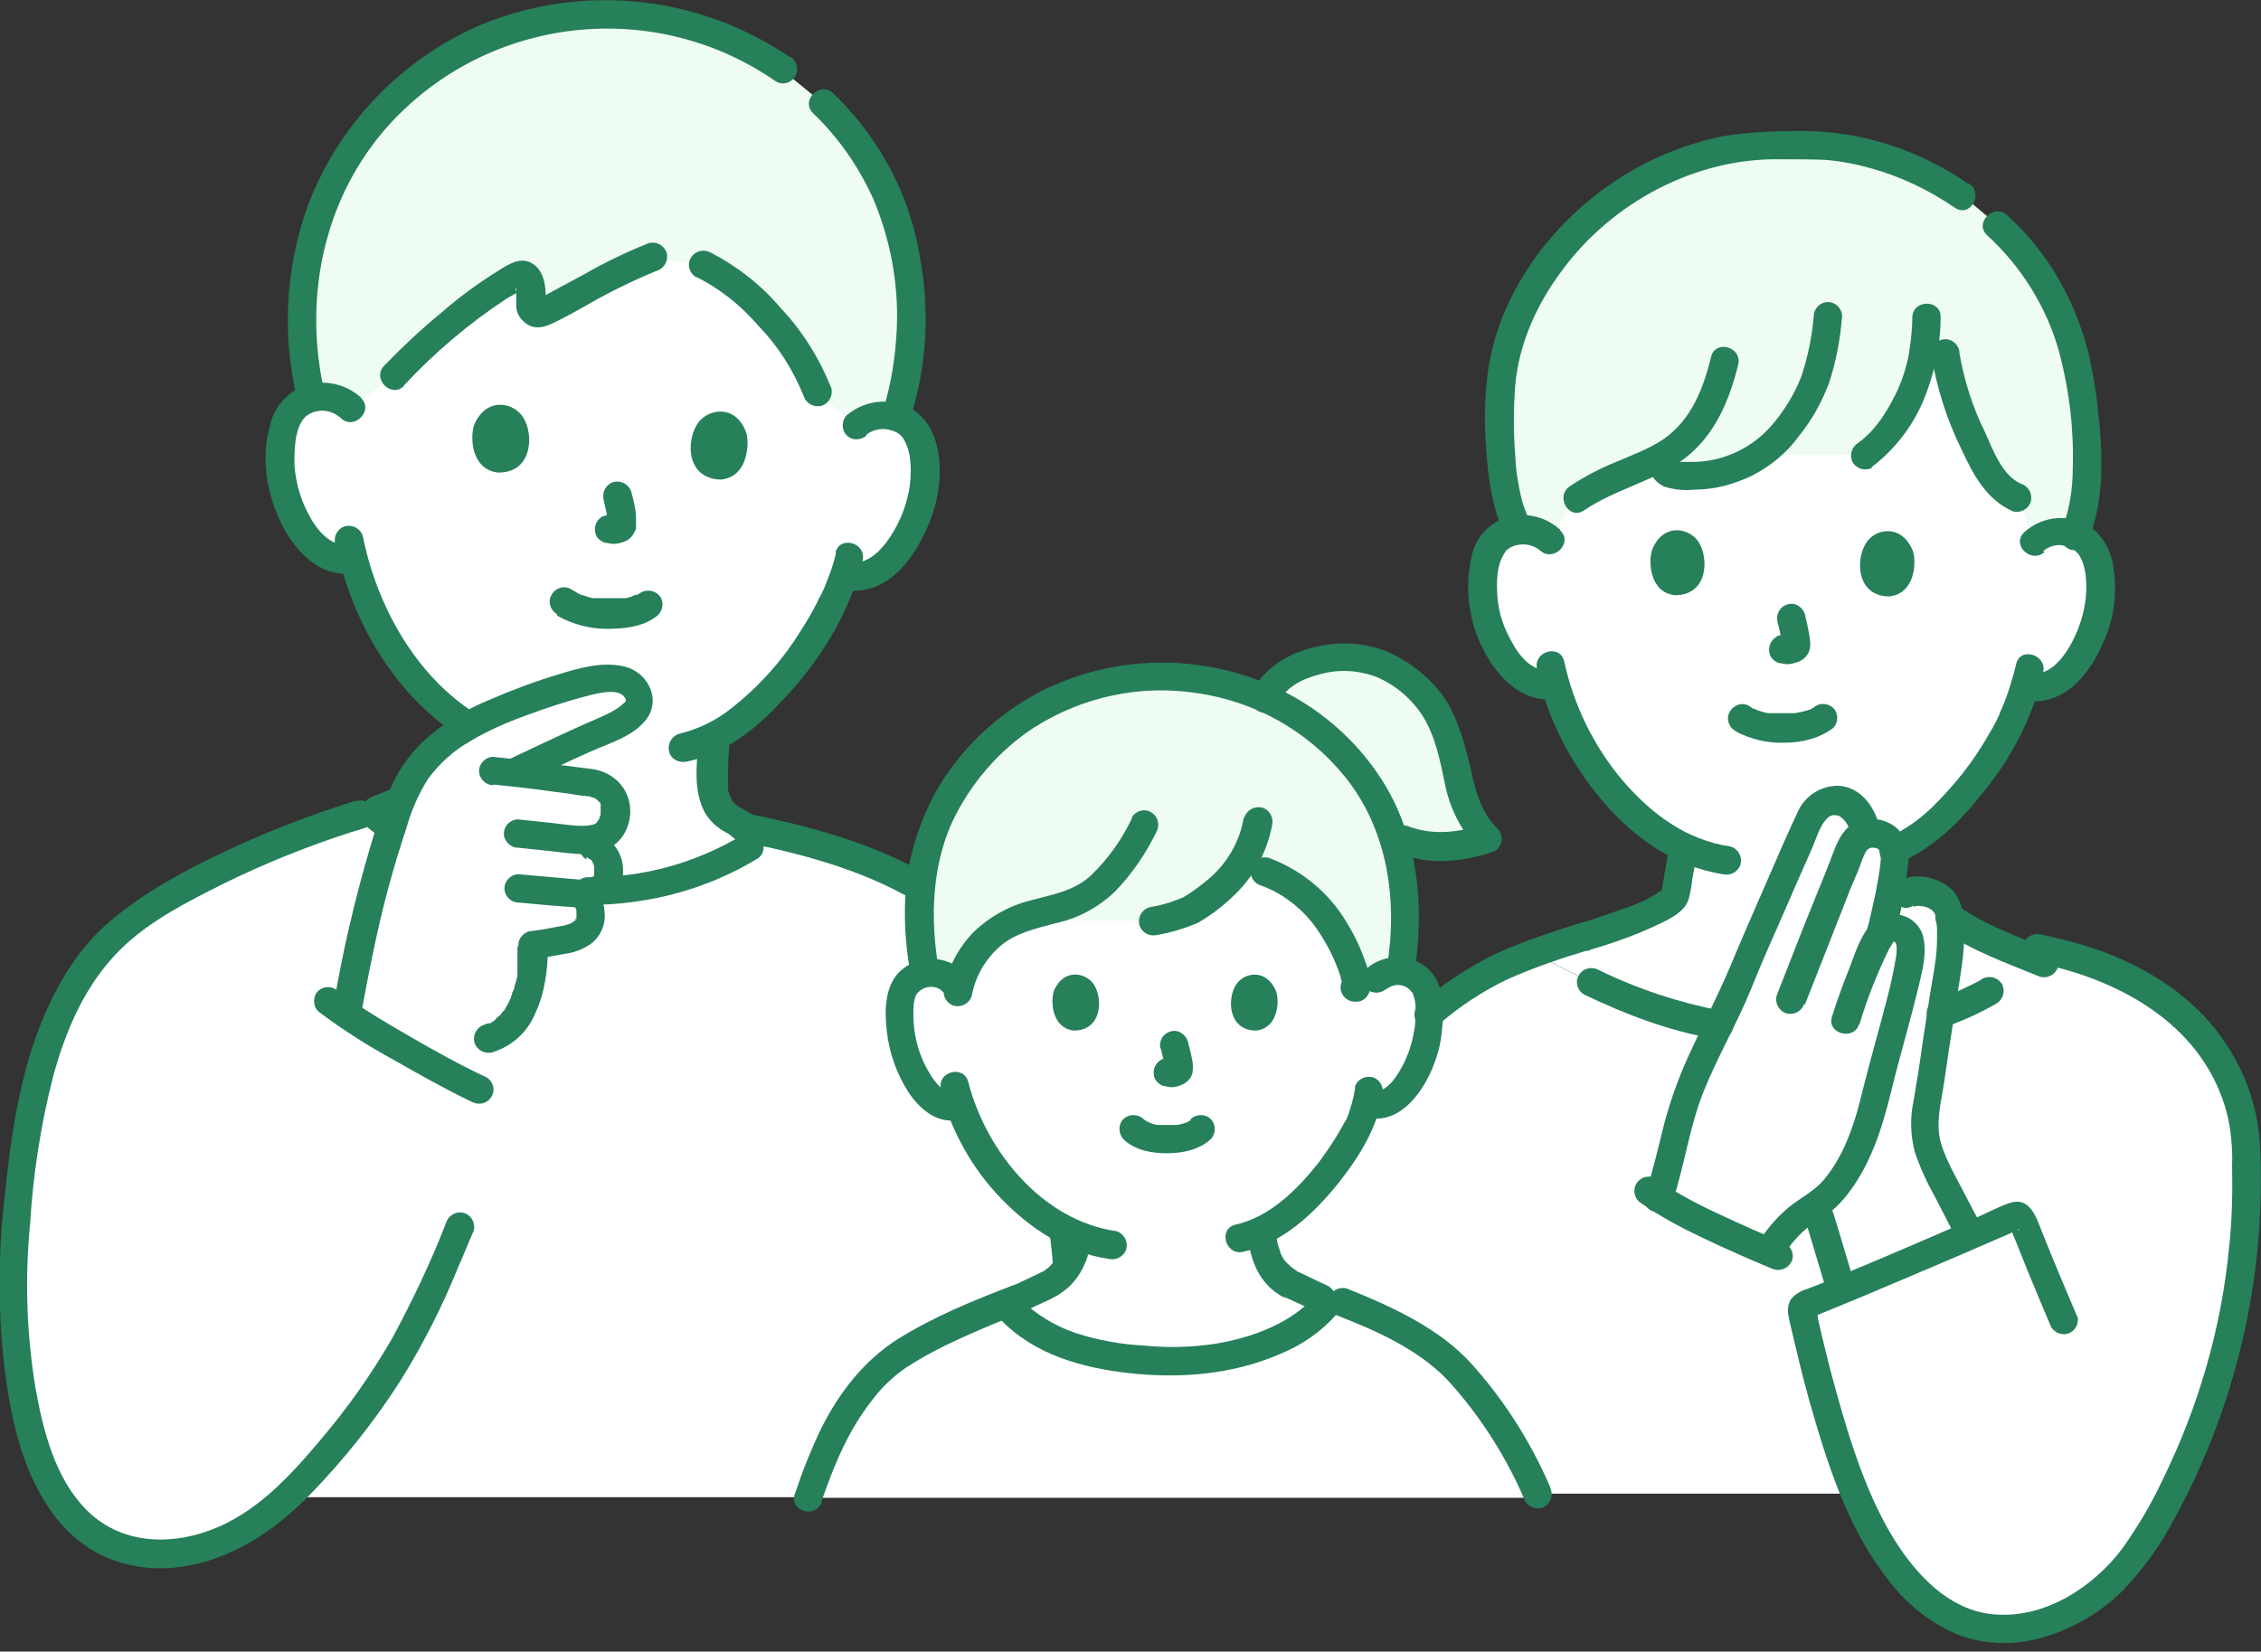
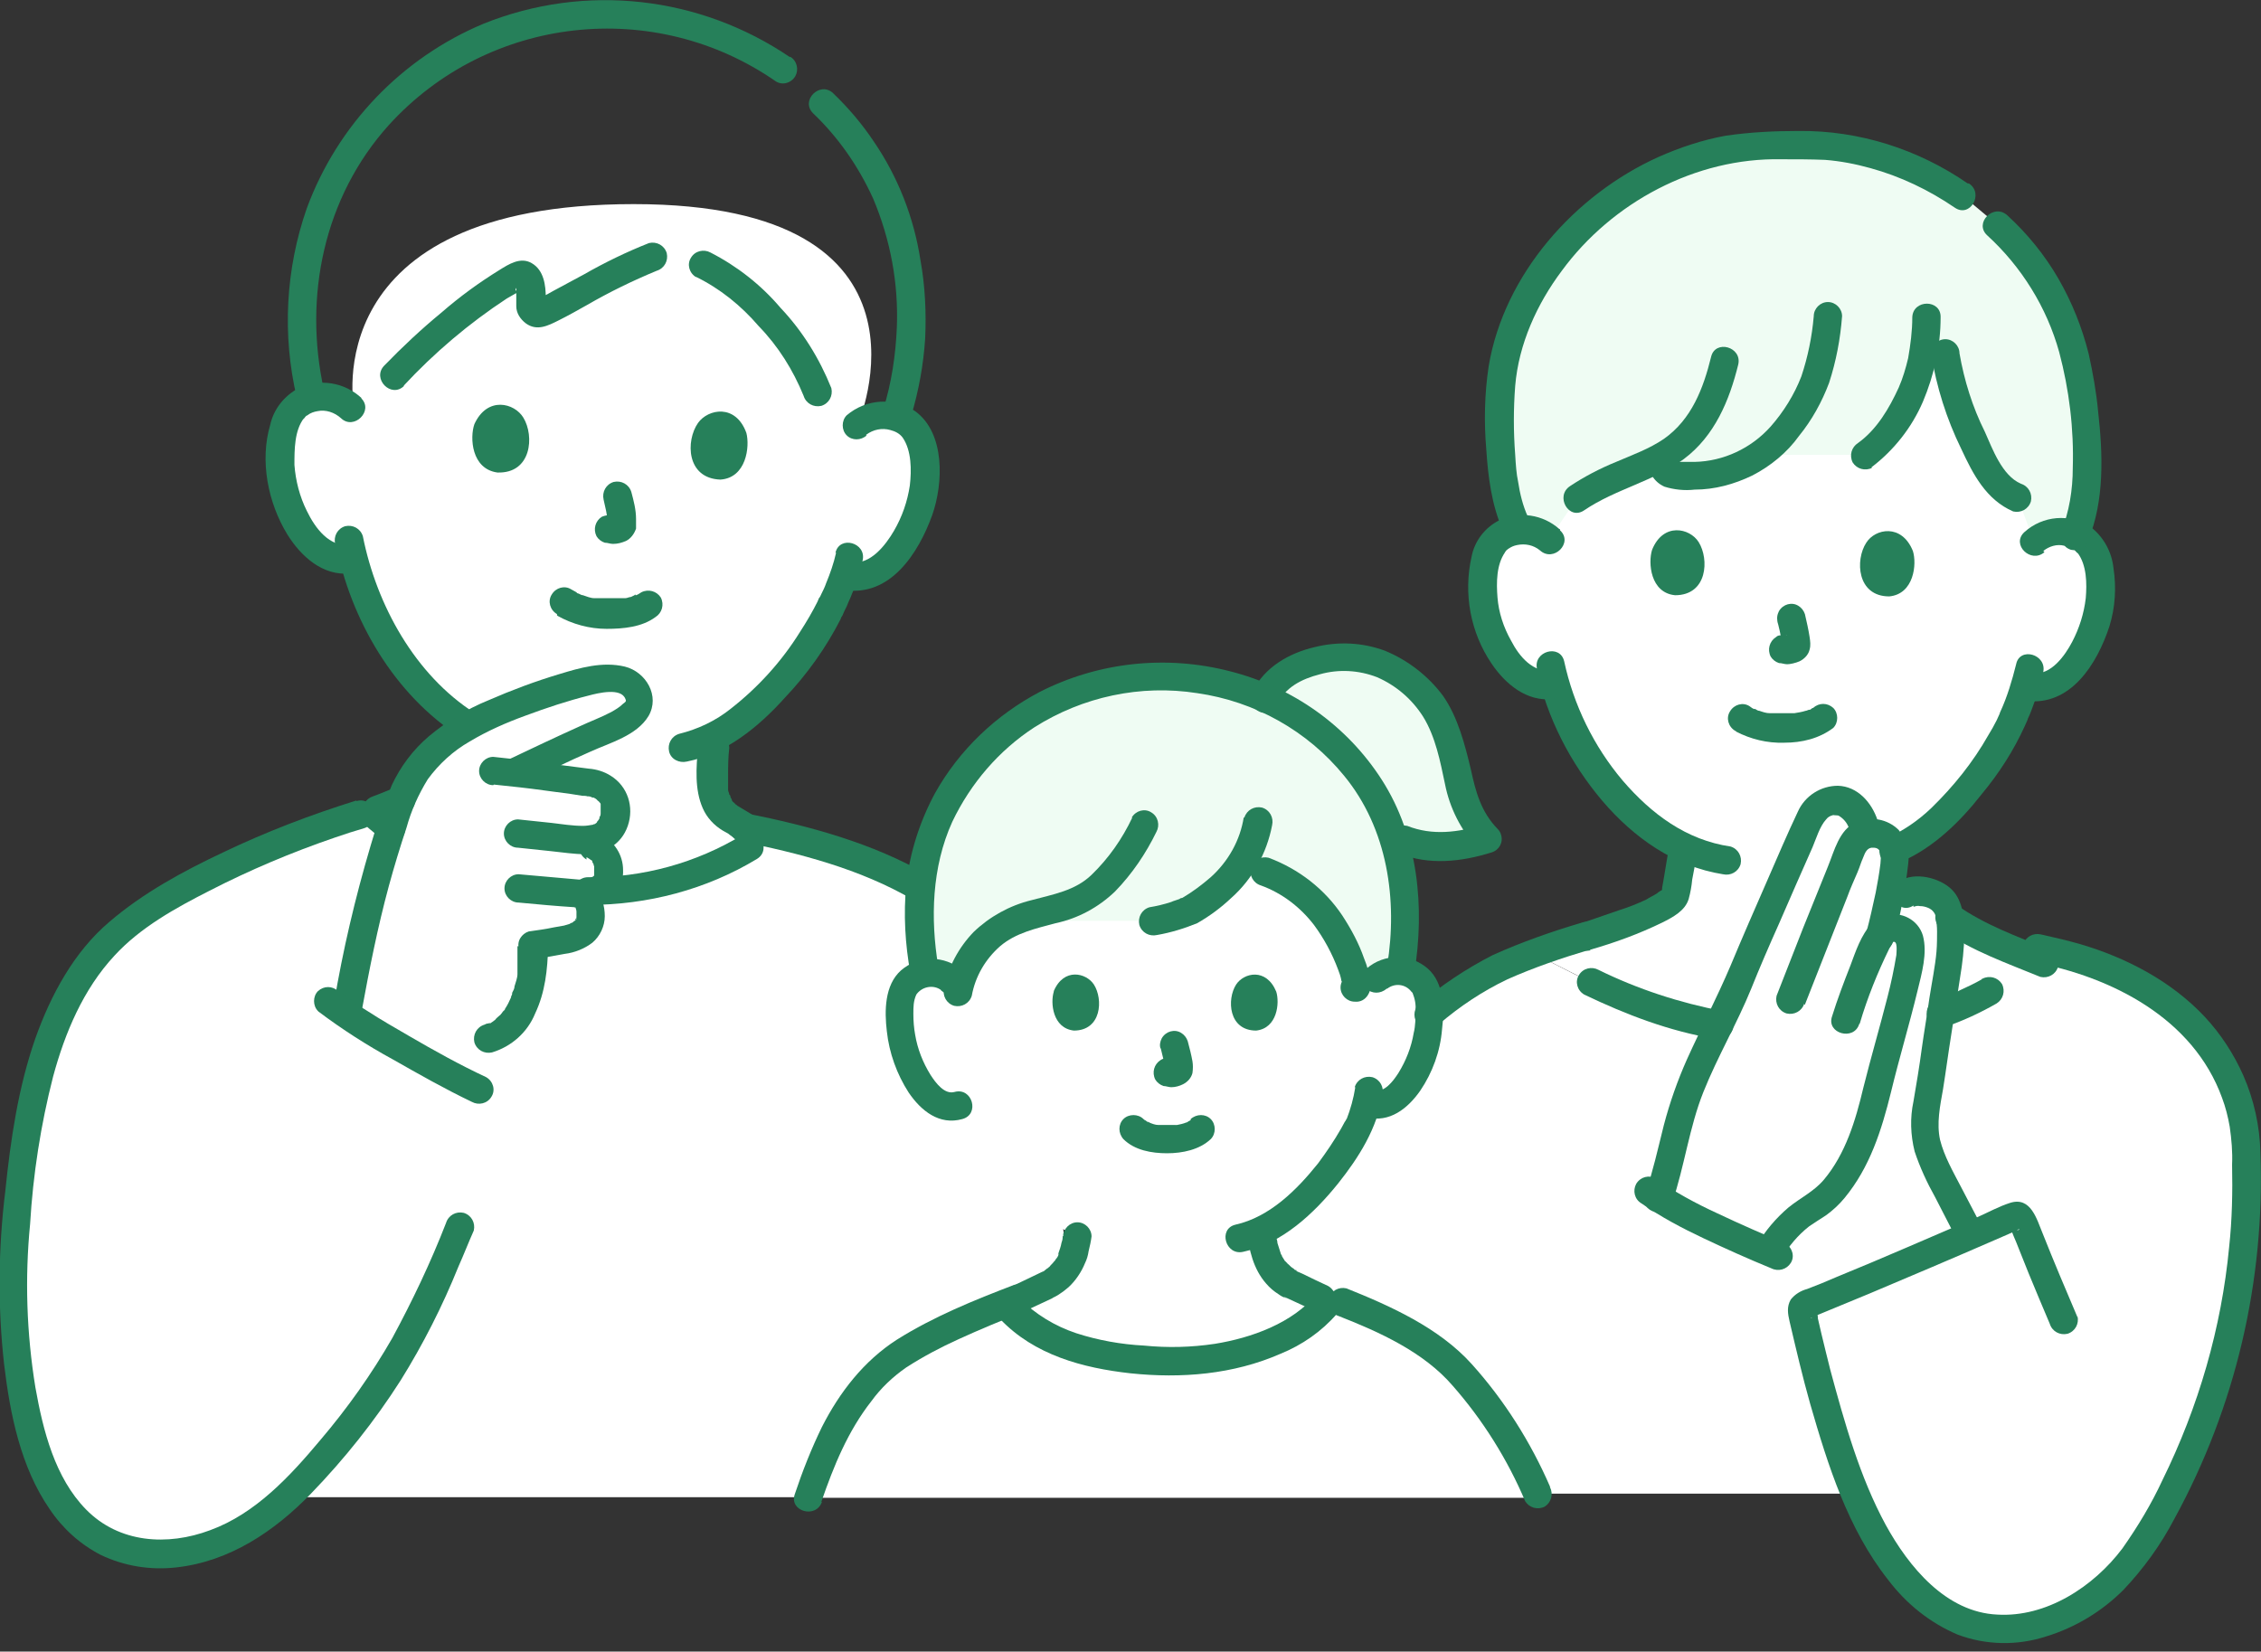
<svg xmlns="http://www.w3.org/2000/svg" width="245" height="179" viewBox="0 0 245 179" fill="none">
  <rect x="0" y="0" width="245" height="179" fill="#333333" stroke="none" />
  <g clip-path="url(#clip0_30_2283)">
    <path d="M215.845 107.219C216.804 106.58 219.745 104.598 221.983 103C233.3 105.493 241.611 112.079 243.21 122.5C244.297 137.525 240.844 152.55 233.236 165.592C231.573 168.661 229.272 171.283 226.459 173.329C223.454 175.438 219.298 176.909 215.654 176.461C212.265 175.95 209.196 174.224 206.958 171.666C204.721 169.173 202.93 166.296 201.652 163.227C201.46 162.779 201.268 162.332 201.076 161.884H166.615C164.569 157.281 161.884 152.997 158.623 149.225C155.938 146.092 150.887 143.215 145.453 141.105L143.087 140.658C142.831 140.53 139.89 139.123 139.762 139.123C137.461 137.844 137.013 135.926 136.694 134.264C136.694 133.944 136.566 133.625 136.566 133.433C142.128 130.812 146.54 123.779 147.307 121.797C147.563 121.093 147.818 120.326 148.01 119.559C149.033 120.07 150.248 119.879 151.079 119.048C152.038 118.216 152.805 117.193 153.381 116.043C154.34 114.124 154.851 112.015 154.851 109.905C156.705 108.434 158.623 107.092 160.605 105.813C162.396 104.79 164.25 103.959 166.232 103.319C178.699 109.969 185.093 111.951 196.601 111.695C207.854 111.439 211.626 109.649 215.462 107.475L215.781 107.283L215.845 107.219Z" fill="white" />
    <path d="M92.77 46.033C93.601 45.266 94.752 44.947 95.903 45.01C97.373 45.01 98.716 45.842 99.419 47.12C100.57 49.23 100.378 53.13 99.483 55.496C98.844 57.158 97.821 59.715 95.519 61.506C94.496 62.337 93.154 62.657 91.875 62.465H91.555C91.172 63.552 90.724 64.638 90.213 65.725C89.19 68.155 83.883 76.722 77.426 79.983C77.234 81.39 77.106 82.796 77.17 84.203C77.17 85.929 77.49 87.655 79.216 88.742C79.216 88.742 80.75 89.701 82.86 90.788C69.817 100.059 50.701 97.309 40.471 87.975C43.092 86.952 46.609 85.609 46.673 85.609C48.591 84.906 49.294 83.308 49.678 81.581C49.933 80.495 50.125 79.344 50.253 78.193C48.015 76.594 45.969 74.676 44.307 72.439C41.622 68.922 39.64 64.894 38.489 60.611C37.082 60.866 35.676 60.483 34.589 59.524C32.351 57.606 31.52 54.984 31.009 53.258C30.241 50.828 30.369 46.992 31.648 44.883C32.415 43.668 33.822 42.901 35.292 43.028C36.443 43.028 37.53 43.476 38.361 44.243C38.361 44.243 34.014 22.122 68.666 22.122C103.319 22.122 92.962 45.969 92.962 45.969H92.77V46.033Z" fill="white" />
    <path d="M28.899 164.058C27.684 165.017 26.341 165.848 24.935 166.551C20.843 168.533 15.792 169.109 11.7 167.127C7.033 164.825 4.603 159.774 3.325 154.915C0.831 145.581 1.215 135.799 2.429 126.272C3.516 117.961 5.371 109.265 10.997 102.808C16.048 96.99 30.177 90.724 40.151 87.847C50.509 97.437 70.265 100.123 83.308 90.277C91.683 92.259 97.885 94.241 104.087 99.1C106.005 100.698 107.603 102.744 108.69 104.982C109.777 107.028 110.608 110.352 111.183 112.462C113.357 120.582 114.828 128.83 115.659 137.205C115.147 138.036 114.444 138.676 113.613 139.123C113.421 139.123 110.48 140.594 110.224 140.658C104.726 142.767 97.246 146.028 94.496 149.161C90.788 153.445 89.382 156.769 87.463 162.268H30.945C30.305 162.843 29.602 163.419 28.899 163.994V164.058Z" fill="white" />
    <path d="M161.756 58.82C162.523 57.861 163.674 57.286 164.889 57.35C165.976 57.35 167.063 57.67 167.83 58.437C167.83 58.437 163.738 31.776 192.509 31.776C221.28 31.776 220.321 58.629 220.321 58.629C221.152 57.861 222.175 57.478 223.262 57.542C224.669 57.542 225.947 58.245 226.65 59.46C227.801 61.506 227.737 65.214 226.97 67.452C226.395 69.05 225.5 71.544 223.326 73.334C222.367 74.165 221.088 74.485 219.809 74.357H219.49C219.17 75.38 218.723 76.467 218.275 77.553C217.316 80.111 211.881 89.318 205.232 92.131C205.296 92.578 205.36 92.962 205.36 93.409C205.296 94.496 205.104 95.519 204.912 96.606L206.703 96.99C207.406 96.67 208.173 96.606 208.94 96.798C210.283 96.99 211.242 98.141 211.306 99.483C213.927 101.337 217.955 102.936 221.216 104.278L215.59 107.475C211.754 109.585 207.917 111.439 196.729 111.695C185.157 111.951 178.827 109.969 166.36 103.383C172.05 101.337 177.804 99.867 180.553 98.077C180.873 97.949 181.193 97.693 181.384 97.437C181.512 97.246 181.576 96.99 181.576 96.734C181.832 95.136 182.152 93.537 182.407 91.939C179.466 90.596 176.845 88.359 174.351 85.354C171.666 82.093 169.684 78.257 168.469 74.165C167.127 74.421 165.72 74.165 164.697 73.206C162.523 71.416 161.628 68.922 161.053 67.324C160.286 65.022 160.222 61.314 161.437 59.332C161.5 59.204 161.628 59.076 161.692 58.884H161.756V58.82Z" fill="white" />
    <path d="M91.619 153.125C89.893 155.81 88.806 158.559 87.527 162.332H166.871C164.825 157.6 162.076 153.125 158.687 149.225C155.81 145.836 150.184 142.831 144.302 140.658C142.192 144.046 135.926 147.115 129.533 147.499C125.952 147.754 122.372 147.499 118.856 146.795C115.083 146.028 111.375 144.302 108.882 141.297C103.575 143.407 97.054 146.348 94.496 149.289C93.409 150.504 92.45 151.846 91.555 153.189H91.619V153.125Z" fill="white" />
    <path d="M149.225 106.069C149.992 105.429 151.015 105.11 151.974 105.237C152.933 105.365 153.828 105.941 154.34 106.772C154.659 107.347 154.787 107.987 154.851 108.626C155.043 111.183 154.595 113.677 153.445 115.979C152.933 117.129 152.102 118.152 151.143 118.984C150.312 119.751 149.097 119.943 148.074 119.495C147.818 120.454 147.499 121.349 147.371 121.733C146.604 123.715 142.192 130.812 136.63 133.369C136.63 133.625 136.694 133.88 136.757 134.2C137.077 135.926 137.525 137.844 139.826 139.059C139.954 139.059 142.959 140.53 143.151 140.594L144.046 140.977L143.854 141.233C141.361 144.366 135.543 146.987 129.597 147.371C126.016 147.627 122.436 147.371 118.92 146.667C115.403 145.964 111.951 144.43 109.521 141.808L108.946 141.233L110.288 140.658C110.544 140.53 113.485 139.123 113.677 139.123C115.915 137.844 116.426 135.926 116.682 134.264V133.944C113.677 132.602 111.055 130.684 108.946 128.19C106.772 125.761 105.046 122.884 104.023 119.751C103.064 120.07 102.041 119.879 101.273 119.175C100.314 118.344 99.547 117.321 98.972 116.17C97.821 113.869 97.373 111.375 97.565 108.818C97.565 108.178 97.757 107.539 98.077 106.964C98.588 106.133 99.419 105.557 100.442 105.429C101.465 105.301 102.424 105.557 103.191 106.26C103.191 106.26 98.972 87.719 124.929 87.719C150.887 87.719 149.225 106.133 149.225 106.133V106.069Z" fill="white" />
    <path d="M198.135 135.159L197.176 131.835C197.176 131.835 197.048 131.387 196.793 130.62C196.409 130.876 195.962 131.195 195.514 131.451C193.98 132.602 192.701 134.008 191.742 135.671C188.034 134.072 183.111 131.898 179.85 129.789C180.425 127.934 180.937 126.08 181.384 124.162C182.024 121.861 182.279 120.326 182.983 118.472C184.389 114.636 187.011 110.033 188.353 106.772C189.888 103.064 195.066 91.108 196.281 88.486C196.857 87.144 198.263 86.377 199.67 86.632C200.757 86.824 201.716 88.295 201.971 89.19L202.355 90.404C202.867 90.277 203.442 90.341 203.89 90.532C205.168 91.044 205.36 92.131 205.36 93.346C205.168 95.2 204.849 96.99 204.401 98.844L206.639 96.926C207.342 96.606 208.109 96.542 208.876 96.734C209.963 96.926 210.858 97.757 211.178 98.844C211.434 100.698 211.434 102.552 211.178 104.342C210.283 109.841 209.644 114.572 208.813 119.879C208.237 122.82 209.004 124.993 209.963 126.912L213.352 133.433L213.544 133.817C209.004 135.735 203.698 138.036 199.542 139.763V139.635L198.199 135.095L198.135 135.159Z" fill="white" />
    <path d="M38.041 110.288C37.85 110.16 37.658 110.033 37.466 109.905L37.658 109.138C38.617 103.192 40.023 97.373 41.75 91.683C42.773 88.422 43.86 84.459 46.033 82.349C47.568 80.686 49.358 79.28 51.404 78.257C55.56 76.211 59.971 74.676 64.447 73.653C65.662 73.398 66.94 73.526 68.155 74.037C68.922 74.485 69.37 75.38 69.242 76.275C69.114 77.298 67.324 78.449 65.853 79.024C62.337 80.431 59.268 82.029 55.943 83.563L55.688 83.691C58.501 84.011 61.953 84.522 64.063 84.778C65.022 84.906 67.068 85.737 66.812 88.039C66.684 89.701 65.725 91.044 63.04 90.916C63.743 91.236 64.255 91.491 64.255 91.491C65.534 92.003 66.173 93.409 65.853 94.752C65.598 96.223 63.935 96.67 62.912 96.606H62.784L63.424 97.246C63.871 97.885 64.063 98.588 64.063 99.355C64.063 100.506 63.168 101.401 61.761 101.721C60.611 101.977 59.46 102.169 57.67 102.424C57.67 104.854 57.478 106.644 56.775 108.37C55.816 110.736 54.601 112.142 52.683 112.654C52.683 112.654 51.468 115.02 50.381 117.321C46.928 115.595 41.622 112.526 38.169 110.288H38.041Z" fill="white" />
    <path d="M161.181 90.852C159.263 88.87 158.623 87.144 158.048 84.331C157.6 82.221 157.025 80.175 156.194 78.193C155.618 76.786 154.723 75.572 153.636 74.549C150.568 71.799 147.882 70.776 144.046 71.352C141.041 71.799 138.292 73.014 137.077 75.635C136.438 75.38 135.798 75.06 135.095 74.868C132.154 73.845 129.021 73.334 125.952 73.334C120.39 73.334 114.956 74.932 110.416 78.129C105.557 81.581 100.059 87.783 99.611 97.821C99.611 100.378 99.803 102.936 100.25 105.429H100.442C101.465 105.301 102.424 105.557 103.191 106.26L103.959 106.964C104.726 103.895 106.836 101.273 109.713 99.931C109.777 99.931 109.905 99.867 109.969 99.803H124.993C126.336 99.547 127.679 99.164 128.957 98.652C131.067 97.501 132.921 95.839 134.328 93.857C138.036 94.305 141.361 96.223 143.599 99.228C145.197 101.273 146.348 103.639 146.987 106.133H149.289C149.992 105.557 150.887 105.237 151.846 105.301C152.294 102.872 152.422 100.378 152.294 97.885C152.166 95.391 151.718 92.898 150.951 90.532L152.102 90.98C154.915 92.131 157.856 91.939 161.245 90.852H161.181Z" fill="#EFFCF3" />
    <path d="M212.457 21.227C210.667 19.948 208.749 18.925 206.703 18.094C202.739 16.367 198.391 15.6 194.107 15.792C179.658 14.961 165.784 25.766 162.971 39.448C162.204 43.156 162.523 48.846 162.971 51.852C163.227 53.642 163.738 56.071 164.569 57.35H164.953C166.04 57.35 167.127 57.67 167.894 58.437L170.899 53.961C172.817 52.683 175.119 51.66 178.124 50.445C178.891 50.189 179.594 49.806 180.297 49.422V49.806C180.17 50.381 180.425 50.956 180.873 51.276C181.512 51.532 182.216 51.596 182.919 51.532C185.412 51.66 187.842 51.02 190.016 49.806C190.271 49.614 190.591 49.486 190.783 49.294H202.099C203.762 48.015 205.168 46.417 206.191 44.563C207.278 42.645 208.045 40.535 208.429 38.297H210.859C211.306 42.005 212.777 45.458 214.375 48.846C215.334 50.892 216.485 53.066 218.595 53.834L220.321 58.501C221.152 57.733 222.175 57.35 223.262 57.414C223.837 57.414 224.349 57.542 224.86 57.733C226.97 52.491 225.883 43.86 224.988 39.512C224.541 37.274 223.837 35.164 222.814 33.118C221.28 29.794 219.106 26.789 216.357 24.295L212.457 21.035V21.227Z" fill="#EFFCF3" />
-     <path d="M34.269 24.295C36.507 17.326 41.046 11.316 47.056 7.225C52.81 3.261 59.715 1.279 66.748 1.662C73.206 1.79 79.535 3.836 84.778 7.608L88.934 10.997C94.049 15.92 98.588 23.528 98.716 34.525C98.716 38.169 98.204 41.75 97.054 45.266C96.67 45.138 96.286 45.074 95.839 45.074C94.688 45.074 93.601 45.33 92.706 46.097L88.486 42.517C87.208 38.937 84.139 34.973 80.942 32.032C79.535 30.689 77.873 29.538 76.019 28.707L70.584 27.876C66.876 29.282 61.633 32.351 58.629 33.886C58.117 34.141 57.542 33.886 57.286 33.374C57.286 33.182 57.158 32.991 57.286 32.735C57.286 32.096 57.286 31.456 57.286 30.817C57.094 29.986 56.519 29.666 56.007 29.922C51.851 31.904 45.905 37.21 42.517 40.791L38.041 44.307C37.21 43.54 36.123 43.092 34.972 43.092C33.822 43.092 34.077 43.092 33.63 43.284C32.735 39.768 32.415 36.059 32.671 32.415C32.863 29.666 33.374 26.981 34.205 24.359H34.333L34.269 24.295Z" fill="#EFFCF3" />
-     <path d="M75.635 81.006C75.444 83.18 75.252 85.545 76.147 87.591C76.594 88.614 77.362 89.445 78.321 90.021C78.513 90.149 78.704 90.213 78.896 90.341C79.408 90.788 80.047 91.044 80.75 91.172C81.581 91.172 82.285 90.468 82.285 89.637C82.285 88.806 81.581 88.103 80.75 88.103L81.517 88.295C81.006 87.975 80.43 87.655 79.919 87.336C79.919 87.336 79.791 87.208 79.663 87.144C79.663 87.08 79.535 87.016 79.408 86.888C79.408 86.888 79.152 86.568 79.28 86.76C79.408 86.952 79.28 86.632 79.28 86.632C79.28 86.568 79.152 86.441 79.152 86.376C79.152 86.313 79.152 86.185 79.024 86.121C79.024 86.313 79.024 86.313 79.024 86.121C79.024 85.929 78.896 85.801 78.896 85.609V85.354V84.203C78.896 83.18 78.896 82.093 79.024 81.07C79.024 80.239 78.321 79.535 77.49 79.535C76.658 79.535 75.955 80.239 75.955 81.07H75.699L75.635 81.006Z" fill="#26805A" />
+     <path d="M75.635 81.006C75.444 83.18 75.252 85.545 76.147 87.591C76.594 88.614 77.362 89.445 78.321 90.021C78.513 90.149 78.704 90.213 78.896 90.341C79.408 90.788 80.047 91.044 80.75 91.172C81.581 91.172 82.285 90.468 82.285 89.637C82.285 88.806 81.581 88.103 80.75 88.103L81.517 88.295C81.006 87.975 80.43 87.655 79.919 87.336C79.919 87.336 79.791 87.208 79.663 87.144C79.663 87.08 79.535 87.016 79.408 86.888C79.408 86.888 79.152 86.568 79.28 86.76C79.408 86.952 79.28 86.632 79.28 86.632C79.28 86.568 79.152 86.441 79.152 86.376C79.152 86.313 79.152 86.185 79.024 86.121C79.024 86.313 79.024 86.313 79.024 86.121C79.024 85.929 78.896 85.801 78.896 85.609V85.354V84.203C78.896 83.18 78.896 82.093 79.024 81.07C79.024 80.239 78.321 79.535 77.49 79.535C76.658 79.535 75.955 80.239 75.955 81.07H75.699L75.635 81.006" fill="#26805A" />
    <path d="M155.938 110.992C158.176 109.074 160.669 107.411 163.355 106.133C166.232 104.854 169.237 103.831 172.242 102.936C174.096 102.36 173.329 99.355 171.41 99.995C168.15 100.954 164.889 102.105 161.756 103.511C158.879 104.982 156.194 106.772 153.7 108.882C153.125 109.457 153.125 110.48 153.7 111.056C154.276 111.631 155.235 111.631 155.874 111.056H155.938V110.992Z" fill="#26805A" />
-     <path d="M117.002 137.972C117.129 137.717 117.193 137.461 117.193 137.205C117.193 136.949 117.193 136.821 117.065 136.63C116.874 136.182 116.49 135.862 116.042 135.735L117.193 137.205C117.065 135.862 116.938 134.584 116.746 133.241C116.746 132.858 116.554 132.474 116.298 132.154C115.723 131.579 114.7 131.579 114.124 132.154C113.805 132.41 113.677 132.858 113.677 133.241C113.869 134.584 113.997 135.862 114.124 137.205C114.124 137.525 114.252 137.844 114.444 138.164C114.636 138.42 114.956 138.612 115.211 138.74L114.316 136.502C114.124 136.885 114.06 137.269 114.188 137.717C114.316 138.1 114.572 138.42 114.892 138.612C115.275 138.803 115.659 138.867 116.042 138.74C116.426 138.612 116.746 138.356 116.938 138.036L117.002 137.972Z" fill="#26805A" />
    <path d="M100.506 94.816C94.56 91.364 87.655 89.509 80.942 88.167C80.111 87.975 79.28 88.422 79.024 89.254C78.832 90.085 79.28 90.916 80.111 91.172C86.568 92.45 93.218 94.177 98.908 97.501C100.634 98.46 102.168 95.839 100.442 94.88H100.506V94.816Z" fill="#26805A" />
    <path d="M115.147 133.944C115.147 133.944 115.211 133.497 115.147 133.689V134.136C115.147 134.328 115.083 134.52 115.019 134.712C114.956 135.095 114.828 135.415 114.7 135.799C114.7 135.799 114.572 136.182 114.7 135.926C114.828 135.671 114.7 135.926 114.7 135.99C114.636 136.182 114.508 136.374 114.38 136.502C114.38 136.566 114.252 136.694 114.188 136.758C114.06 137.013 114.38 136.502 114.188 136.758C114.06 136.949 113.869 137.077 113.741 137.269C113.677 137.333 113.549 137.397 113.485 137.525C113.357 137.653 113.613 137.461 113.613 137.461H113.485C113.357 137.589 113.229 137.653 113.165 137.717C112.974 137.908 113.293 137.717 113.293 137.717C113.037 137.781 112.782 137.908 112.526 138.036C112.015 138.292 111.439 138.548 110.928 138.803C110.48 138.995 110.033 139.251 109.585 139.443C109.265 139.635 109.01 139.954 108.882 140.338C108.754 140.722 108.882 141.169 109.01 141.489C109.201 141.808 109.521 142.064 109.905 142.192C110.288 142.256 110.736 142.192 111.119 142.064C112.078 141.617 113.037 141.169 113.997 140.722L114.252 140.594C114.508 140.466 113.869 140.785 114.06 140.658C114.38 140.53 114.7 140.338 114.956 140.146C115.275 139.954 115.531 139.699 115.787 139.507C116.554 138.803 117.193 137.844 117.577 136.885C117.769 136.502 117.897 136.054 117.961 135.607C118.088 135.095 118.216 134.52 118.28 134.008C118.28 133.177 117.577 132.474 116.746 132.474C115.915 132.474 115.211 133.177 115.211 134.008L115.147 133.944Z" fill="#26805A" />
    <path d="M135.095 133.433C135.351 135.479 135.799 137.525 137.205 139.123C137.589 139.571 138.036 139.954 138.548 140.274C138.803 140.466 139.059 140.594 139.379 140.722C139.507 140.722 138.931 140.53 139.123 140.594H139.251C139.826 140.849 140.338 141.105 140.913 141.361C141.425 141.617 141.936 141.808 142.384 142.064C143.087 142.448 144.046 142.256 144.494 141.489C144.941 140.785 144.686 139.826 143.918 139.379C142.959 138.931 142 138.484 141.105 138.036C140.977 137.972 140.785 137.908 140.658 137.844C140.53 137.781 140.402 137.717 140.274 137.653C140.274 137.653 140.594 137.844 140.466 137.653H140.338C140.21 137.525 140.146 137.461 140.018 137.397C139.826 137.269 139.699 137.077 139.507 136.949C139.507 136.885 139.379 136.821 139.315 136.694C139.315 136.694 139.507 136.949 139.379 136.821C139.379 136.821 139.315 136.694 139.251 136.694C139.123 136.502 139.059 136.374 138.931 136.182C138.931 136.118 138.867 135.99 138.803 135.926C138.676 135.671 138.931 136.246 138.803 135.926C138.676 135.543 138.548 135.095 138.42 134.712C138.42 134.52 138.356 134.328 138.292 134.136C138.292 134.008 138.292 133.817 138.228 133.689C138.228 133.561 138.164 133.049 138.228 133.497C138.228 133.113 138.036 132.73 137.78 132.41C137.461 132.154 137.077 131.962 136.694 131.962C135.926 131.962 135.031 132.666 135.159 133.497H135.095V133.433Z" fill="#26805A" />
    <path d="M138.356 76.403C139.251 74.485 141.041 73.59 143.023 73.078C145.069 72.503 147.243 72.63 149.225 73.398C151.271 74.293 152.997 75.763 154.212 77.681C155.554 79.855 156.066 82.54 156.577 84.97C157.089 87.591 158.304 89.957 160.094 91.939L160.797 89.382C157.984 90.213 155.235 90.596 152.486 89.509C151.654 89.317 150.823 89.765 150.568 90.596C150.376 91.427 150.823 92.259 151.654 92.514C154.851 93.793 158.368 93.409 161.628 92.386C162.459 92.131 162.907 91.299 162.651 90.468C162.587 90.213 162.459 90.021 162.268 89.829C160.477 87.975 159.902 85.801 159.391 83.436C158.751 80.75 157.984 77.745 156.386 75.444C154.787 73.27 152.55 71.543 150.056 70.521C147.626 69.626 145.005 69.498 142.448 70.137C139.699 70.776 137.013 72.311 135.735 74.932C135.351 75.635 135.543 76.594 136.31 77.042C137.013 77.49 137.972 77.234 138.42 76.467H138.356V76.403Z" fill="#26805A" />
    <path d="M150.312 107.156C151.143 106.516 152.294 106.644 152.933 107.475L153.061 107.603C153.317 108.242 153.445 108.882 153.381 109.585C153.381 110.352 153.381 111.183 153.189 111.951C152.933 113.485 152.358 114.956 151.527 116.298C150.951 117.193 149.992 118.472 148.905 118.152C146.987 117.641 146.156 120.582 148.074 121.093C150.568 121.733 152.55 120.134 153.892 118.216C155.235 116.234 156.066 113.933 156.258 111.567C156.514 109.393 156.514 106.58 154.723 104.982C152.805 103.319 149.992 103.319 148.074 104.982C147.499 105.557 147.499 106.58 148.074 107.156C148.65 107.731 149.609 107.731 150.248 107.156H150.312Z" fill="#26805A" />
    <path d="M104.278 105.173C102.36 103.511 99.547 103.511 97.629 105.173C95.839 106.772 95.839 109.585 96.095 111.759C96.35 114.124 97.182 116.426 98.46 118.408C99.803 120.39 101.785 121.988 104.278 121.285C106.196 120.774 105.365 117.833 103.447 118.344C102.36 118.664 101.401 117.385 100.826 116.49C99.995 115.147 99.419 113.677 99.164 112.142C99.036 111.439 98.972 110.672 98.972 109.905C98.972 109.137 98.972 108.498 99.291 107.795C99.867 106.964 101.018 106.708 101.849 107.219C101.849 107.219 101.977 107.283 101.977 107.347C102.616 107.923 103.511 107.923 104.151 107.347C104.726 106.772 104.726 105.749 104.151 105.173H104.278Z" fill="#26805A" />
    <path d="M146.859 117.833C146.667 119.048 146.348 120.198 145.9 121.349C145.836 121.605 146.092 121.03 145.9 121.285C145.836 121.413 145.772 121.541 145.708 121.605C145.581 121.861 145.453 122.052 145.325 122.308C144.558 123.651 143.726 124.866 142.831 126.08C140.53 128.957 137.589 131.899 133.88 132.73C131.962 133.177 132.793 136.118 134.712 135.671C138.931 134.776 142.384 131.515 145.005 128.254C147.243 125.441 149.225 122.308 149.8 118.664C149.992 117.833 149.545 117.002 148.713 116.746C147.882 116.554 147.051 117.002 146.795 117.833H146.859Z" fill="#26805A" />
-     <path d="M101.913 118.152C103.064 122.564 105.301 126.592 108.434 129.852C111.567 133.113 115.595 135.798 120.134 136.438C120.965 136.63 121.797 136.182 122.052 135.351C122.244 134.52 121.797 133.689 120.965 133.433C112.91 132.282 106.836 124.738 104.918 117.257C104.406 115.339 101.465 116.17 101.977 118.088L101.913 118.152Z" fill="#26805A" />
    <path d="M153.253 105.493C154.404 98.332 153.7 90.724 149.736 84.522C145.964 78.64 140.082 74.485 133.305 72.758C126.4 70.968 119.047 71.735 112.654 74.996C107.923 77.49 103.959 81.262 101.337 85.929C99.675 88.998 98.588 92.386 98.204 95.839C97.885 99.1 98.077 102.296 98.652 105.493C98.908 106.324 99.739 106.772 100.57 106.58C101.401 106.324 101.849 105.493 101.657 104.662C100.826 99.611 100.954 93.985 103.191 89.062C105.173 84.906 108.242 81.326 112.078 78.832C117.321 75.508 123.587 74.165 129.725 75.124C135.99 76.019 141.681 79.216 145.645 84.075C150.376 89.829 151.463 97.565 150.312 104.662C150.12 105.493 150.568 106.324 151.399 106.58C152.23 106.772 153.061 106.324 153.317 105.493H153.253Z" fill="#26805A" />
    <path d="M167.958 161.117C165.848 156.258 162.971 151.718 159.455 147.818C155.938 143.918 150.695 141.553 145.9 139.635C145.069 139.443 144.238 139.89 143.982 140.722C143.79 141.553 144.238 142.384 145.069 142.64C149.481 144.366 154.276 146.54 157.409 150.184C160.669 153.892 163.355 158.176 165.273 162.715C165.72 163.419 166.615 163.674 167.382 163.291C168.086 162.843 168.342 161.948 167.958 161.181V161.117Z" fill="#26805A" />
    <path d="M88.998 162.779C90.341 158.879 91.875 155.107 94.432 151.846C95.455 150.44 96.734 149.225 98.204 148.202C99.995 147.051 101.913 146.028 103.895 145.133C106.132 144.11 108.434 143.151 110.736 142.256C111.567 142 112.015 141.169 111.823 140.338C111.567 139.507 110.736 139.059 109.905 139.251C105.557 140.913 101.146 142.703 97.182 145.197C93.601 147.499 90.98 150.887 89.062 154.659C87.911 157.025 86.952 159.455 86.121 161.948C85.481 163.802 88.422 164.633 89.062 162.779H88.998Z" fill="#26805A" />
    <path d="M136.63 95.967C138.931 96.798 140.913 98.332 142.384 100.25C143.471 101.721 144.366 103.383 145.005 105.11C145.133 105.429 145.261 105.813 145.325 106.133C145.325 106.26 145.389 106.388 145.453 106.516C145.453 106.644 145.453 106.708 145.517 106.836C145.581 107.155 145.644 106.964 145.644 106.196L146.22 105.621H146.156L146.923 105.493H146.795C145.964 105.493 145.261 106.196 145.261 107.028C145.261 107.859 145.964 108.562 146.795 108.562C148.074 108.69 148.713 107.347 148.522 106.26C148.33 105.429 148.138 104.662 147.818 103.895C147.243 102.232 146.412 100.698 145.453 99.228C143.535 96.35 140.721 94.177 137.461 92.962C136.63 92.77 135.798 93.218 135.543 94.049C135.351 94.88 135.798 95.711 136.63 95.967Z" fill="#26805A" />
    <path d="M134.776 88.55C134.392 91.044 133.113 93.346 131.195 95.072C130.236 95.903 129.213 96.67 128.126 97.309C127.807 97.437 128.062 97.309 128.126 97.309C127.998 97.309 127.871 97.373 127.807 97.437C127.487 97.565 127.167 97.629 126.911 97.757C126.144 98.013 125.313 98.205 124.546 98.332C123.715 98.588 123.267 99.419 123.459 100.251C123.715 101.082 124.546 101.529 125.377 101.337C126.848 101.082 128.318 100.634 129.725 100.059C131.067 99.291 132.282 98.396 133.433 97.309C135.735 95.264 137.269 92.45 137.844 89.445C138.036 88.614 137.589 87.783 136.758 87.527C135.926 87.336 135.095 87.783 134.839 88.614H134.776V88.55Z" fill="#26805A" />
    <path d="M122.692 88.614C121.605 90.916 120.134 93.026 118.28 94.816C116.49 96.542 114.124 96.926 111.759 97.565C109.393 98.141 107.219 99.355 105.493 101.018C103.895 102.68 102.744 104.79 102.296 107.092C102.105 107.923 102.552 108.754 103.383 109.01C104.214 109.201 105.046 108.754 105.301 107.923C105.685 105.813 106.772 103.959 108.37 102.552C110.096 101.082 112.27 100.634 114.38 100.059C116.81 99.547 119.047 98.332 120.838 96.606C122.692 94.688 124.162 92.514 125.313 90.149C125.697 89.445 125.505 88.486 124.738 88.039C124.034 87.591 123.075 87.847 122.628 88.614H122.692Z" fill="#26805A" />
    <path d="M108.37 142.959C112.078 146.859 117.321 148.266 122.5 148.841C127.998 149.417 133.625 148.969 138.739 146.731C141.105 145.772 143.215 144.302 144.877 142.384C145.453 141.744 145.453 140.849 144.877 140.21C144.302 139.635 143.279 139.635 142.703 140.21C140.082 143.407 135.607 145.005 131.643 145.645C129.085 146.028 126.528 146.092 123.97 145.836C121.477 145.708 118.983 145.261 116.618 144.494C114.316 143.726 112.206 142.448 110.48 140.721C109.137 139.315 106.964 141.489 108.306 142.895L108.37 142.959Z" fill="#26805A" />
    <path d="M221.408 59.715C222.047 59.204 222.878 58.948 223.646 59.14C224.029 59.14 224.477 59.332 224.796 59.588C224.732 59.588 225.308 60.163 225.116 59.907C226.139 61.25 226.139 63.296 226.011 64.83C225.819 66.493 225.308 68.091 224.541 69.561C223.773 71.032 222.239 73.206 220.321 72.95C219.49 72.758 218.659 73.206 218.403 74.037C218.211 74.868 218.659 75.699 219.49 75.955C224.349 76.594 227.226 71.991 228.569 67.899C229.208 65.853 229.336 63.679 229.016 61.57C228.824 59.779 227.929 58.181 226.523 57.094C224.285 55.624 221.344 55.879 219.362 57.67C217.891 59.012 220.065 61.122 221.536 59.843L221.408 59.715Z" fill="#26805A" />
    <path d="M205.999 93.409C209.516 91.875 212.393 89.062 214.695 86.121C216.613 83.819 218.211 81.326 219.426 78.64C219.49 78.449 219.618 78.257 219.682 78.065C219.554 78.449 219.682 78.065 219.746 77.873C220.001 77.362 220.193 76.786 220.385 76.275C220.832 75.124 221.152 73.973 221.408 72.822C221.791 70.904 218.85 70.073 218.467 71.991C218.019 73.781 217.508 75.507 216.741 77.17C216.549 77.617 216.805 77.042 216.677 77.362C216.549 77.617 216.485 77.809 216.357 78.065C216.101 78.576 215.782 79.152 215.462 79.663C213.8 82.604 211.69 85.226 209.26 87.591C207.854 88.934 206.191 90.085 204.401 90.852C203.698 91.3 203.442 92.195 203.826 92.962C204.273 93.665 205.168 93.921 205.936 93.537V93.409H205.999Z" fill="#26805A" />
    <path d="M166.487 72.503C167.638 77.809 170.132 82.668 173.648 86.824C177.037 90.788 181.448 93.921 186.691 94.752C187.522 94.944 188.353 94.496 188.609 93.665C188.801 92.834 188.353 92.003 187.522 91.747C182.727 91.044 178.955 88.231 175.822 84.586C172.689 80.878 170.515 76.403 169.492 71.671C169.045 69.753 166.104 70.585 166.551 72.503H166.487Z" fill="#26805A" />
    <path d="M213.224 19.884C207.854 16.176 201.46 14.13 194.939 14.194C192.253 14.194 189.632 14.322 187.011 14.705C184.517 15.153 182.024 15.984 179.722 17.007C170.643 21.099 162.971 29.73 161.309 39.704C160.861 42.709 160.797 45.714 161.053 48.719C161.245 51.66 161.628 54.729 162.843 57.478C163.291 58.181 164.186 58.437 164.953 58.053C165.656 57.606 165.912 56.711 165.528 55.943C165.017 54.792 164.697 53.514 164.505 52.235C164.314 51.34 164.25 50.381 164.186 49.294C163.994 46.801 163.994 44.307 164.186 41.814C164.569 37.274 166.551 32.927 169.237 29.346C174.671 21.93 183.75 17.071 193.021 17.262C194.619 17.262 196.153 17.262 197.752 17.326C199.414 17.454 201.076 17.774 202.675 18.221C205.935 19.117 209.004 20.587 211.818 22.505C213.48 23.656 215.014 20.971 213.352 19.884H213.224Z" fill="#26805A" />
    <path d="M226.267 58.565C228.057 54.281 227.865 49.166 227.354 44.627C227.162 42.517 226.778 40.407 226.331 38.361C225.628 35.548 224.541 32.799 223.07 30.241C221.6 27.684 219.682 25.318 217.508 23.336C216.037 21.994 213.863 24.168 215.334 25.51C219.042 28.899 221.791 33.31 223.134 38.169C224.221 42.261 224.732 46.481 224.605 50.701C224.605 53.066 224.221 55.496 223.326 57.67C223.134 58.501 223.582 59.332 224.413 59.588C225.244 59.779 226.075 59.332 226.331 58.501H226.267V58.565Z" fill="#26805A" />
    <path d="M209.26 38.361C209.836 41.941 210.922 45.394 212.521 48.655C213.8 51.404 215.206 54.153 218.147 55.432C218.978 55.624 219.809 55.176 220.065 54.345C220.257 53.514 219.809 52.683 218.978 52.427C216.932 51.532 215.909 48.655 215.078 46.801C213.736 44.115 212.841 41.238 212.329 38.297C212.329 37.466 211.626 36.763 210.795 36.763C209.963 36.763 209.26 37.466 209.26 38.297V38.361Z" fill="#26805A" />
    <path d="M168.981 57.35C167.191 55.752 164.633 55.368 162.46 56.391C160.925 57.158 159.774 58.629 159.455 60.355C158.559 64.319 159.327 68.539 161.628 71.927C163.099 74.101 165.401 76.083 168.278 75.763C169.109 75.763 169.812 75.06 169.812 74.229C169.812 73.398 169.109 72.694 168.278 72.694C166.104 72.95 164.633 71.16 163.738 69.434C162.907 67.963 162.396 66.365 162.268 64.766C162.14 63.168 162.14 61.186 163.099 59.843C162.907 60.099 163.163 59.715 163.227 59.652C163.227 59.652 163.61 59.332 163.483 59.46C163.738 59.268 164.058 59.14 164.378 59.076C165.273 58.884 166.168 59.076 166.871 59.652C168.342 60.994 170.515 58.82 169.045 57.478V57.35H168.981Z" fill="#26805A" />
    <path d="M210.475 100.826C213.672 103.064 217.508 104.406 221.088 105.877C221.919 106.069 222.75 105.621 223.006 104.79C223.198 103.959 222.75 103.128 221.919 102.872C218.531 101.465 215.078 100.25 212.009 98.077C211.306 97.629 210.347 97.885 209.899 98.652C209.516 99.355 209.708 100.314 210.475 100.762V100.826Z" fill="#26805A" />
    <path d="M172.306 102.936C174.991 102.169 177.612 101.21 180.106 99.995C181.256 99.419 182.599 98.716 182.983 97.437C183.175 96.734 183.302 96.031 183.366 95.328L183.814 92.962C184.006 92.131 183.558 91.3 182.727 91.044C181.896 90.852 181.065 91.3 180.809 92.131C180.553 93.473 180.361 94.88 180.106 96.223C180.106 96.35 180.106 96.478 180.042 96.606L180.17 96.414C180.17 96.414 179.594 96.734 179.594 96.798C179.211 97.054 178.763 97.246 178.379 97.501C177.42 97.949 176.461 98.332 175.438 98.652C174.16 99.1 172.817 99.547 171.538 99.995C170.707 100.25 170.26 101.082 170.451 101.913C170.707 102.744 171.538 103.192 172.369 103H172.306V102.936Z" fill="#26805A" />
    <path d="M214.759 106.133C213.991 106.58 213.16 106.964 212.329 107.347C212.137 107.475 211.882 107.539 211.69 107.667C211.178 107.859 211.562 107.667 211.69 107.667C211.562 107.667 211.434 107.731 211.37 107.795C210.859 107.987 210.411 108.178 209.9 108.306C209.068 108.562 208.621 109.393 208.813 110.224C209.068 111.056 209.9 111.503 210.731 111.311C212.649 110.672 214.567 109.777 216.357 108.754C217.06 108.306 217.316 107.411 216.932 106.644C216.485 105.941 215.59 105.685 214.823 106.069H214.759V106.133Z" fill="#26805A" />
    <path d="M186.691 109.585C182.024 108.69 177.484 107.219 173.201 105.11C172.497 104.726 171.538 104.918 171.091 105.685C170.643 106.388 170.899 107.347 171.666 107.795C176.206 109.969 180.873 111.759 185.86 112.59C186.691 112.782 187.522 112.334 187.778 111.503C187.97 110.672 187.522 109.841 186.691 109.585Z" fill="#26805A" />
    <path d="M202.803 50.637C205.232 48.783 207.15 46.353 208.365 43.54C209.58 40.663 210.283 37.53 210.283 34.397C210.347 32.415 207.278 32.415 207.214 34.397C207.214 35.868 207.022 37.338 206.767 38.809C206.511 39.896 206.191 40.983 205.744 42.005C204.721 44.243 203.378 46.545 201.332 48.015C200.629 48.463 200.373 49.358 200.757 50.125C201.204 50.828 202.099 51.084 202.867 50.701H202.803V50.637Z" fill="#26805A" />
    <path d="M178.635 49.806C178.507 51.084 179.21 52.235 180.361 52.747C181.384 53.066 182.535 53.194 183.622 53.066C185.796 53.066 187.906 52.491 189.888 51.532C191.87 50.509 193.66 49.038 194.939 47.248C196.345 45.522 197.432 43.54 198.199 41.494C198.966 39.128 199.414 36.763 199.606 34.269C199.606 33.438 198.903 32.735 198.071 32.735C197.24 32.735 196.537 33.438 196.537 34.269C196.345 36.507 195.898 38.681 195.194 40.791C194.427 42.773 193.276 44.627 191.87 46.225C189.76 48.591 186.755 49.997 183.622 50.061H181.576C181.768 50.061 181.704 50.317 181.768 49.934C181.768 49.102 181.065 48.399 180.233 48.399C179.402 48.399 178.699 49.102 178.699 49.934V49.806H178.635Z" fill="#26805A" />
    <path d="M171.666 55.304C175.055 53.002 179.211 52.171 182.471 49.742C185.796 47.248 187.394 43.412 188.353 39.512C188.801 37.594 185.86 36.763 185.412 38.681C184.581 42.069 183.302 45.458 180.297 47.568C178.699 48.655 176.909 49.294 175.119 50.061C173.392 50.765 171.666 51.66 170.132 52.683C168.469 53.77 170.004 56.455 171.666 55.304Z" fill="#26805A" />
    <path d="M63.743 98.077C70.201 98.077 76.531 96.414 82.029 93.09C83.691 92.067 82.157 89.382 80.495 90.468C75.444 93.537 69.626 95.136 63.743 95.072C61.761 95.072 61.761 98.141 63.743 98.141V98.077Z" fill="#26805A" />
    <path d="M43.156 88.422C43.028 88.295 42.901 88.231 42.709 88.103L43.028 88.359C42.517 87.975 42.069 87.591 41.622 87.144C41.174 86.696 40.535 86.568 39.959 86.824C39.768 86.824 39.576 87.016 39.448 87.144C38.873 87.719 38.873 88.742 39.448 89.317C40.151 89.957 40.855 90.532 41.622 91.044C41.814 91.172 42.005 91.236 42.197 91.236H42.837C43.22 91.108 43.54 90.852 43.732 90.532C43.923 90.149 43.987 89.765 43.86 89.317L43.732 88.934C43.604 88.678 43.412 88.486 43.156 88.359V88.422Z" fill="#26805A" />
    <path d="M39.192 43.156C37.338 41.43 34.653 40.983 32.351 42.069C30.817 42.901 29.666 44.307 29.282 46.033C28.131 49.934 29.026 54.473 31.136 57.925C32.607 60.291 34.972 62.465 37.977 62.145C38.809 62.145 39.512 61.442 39.512 60.611C39.512 59.779 38.809 59.076 37.977 59.076C35.676 59.332 34.141 57.222 33.246 55.368C32.479 53.834 32.032 52.107 31.904 50.381C31.904 48.719 31.904 46.673 32.927 45.33C32.735 45.65 33.054 45.202 33.118 45.138C33.31 44.947 33.118 45.138 33.31 45.01C33.63 44.755 34.014 44.627 34.397 44.563C35.292 44.371 36.251 44.691 36.955 45.33C38.361 46.673 40.535 44.499 39.128 43.156H39.192Z" fill="#26805A" />
    <path d="M93.857 47.12C94.624 46.545 95.583 46.353 96.478 46.609C96.99 46.737 97.501 46.992 97.821 47.44C98.78 48.846 98.78 50.956 98.588 52.619C98.332 54.345 97.757 56.007 96.862 57.542C95.967 59.076 94.304 61.25 92.258 60.93C91.427 60.739 90.596 61.186 90.34 62.017C90.149 62.848 90.596 63.679 91.427 63.935C96.478 64.766 99.547 59.907 101.018 55.816C102.232 52.363 102.424 46.928 99.163 44.563C96.862 43.028 93.857 43.22 91.747 45.01C91.172 45.586 91.172 46.609 91.747 47.184C92.322 47.76 93.281 47.76 93.921 47.184H93.857V47.12Z" fill="#26805A" />
    <path d="M90.596 59.907C90.341 61.058 89.957 62.145 89.509 63.232C89.382 63.616 89.19 63.999 88.998 64.383C88.934 64.511 88.87 64.703 88.742 64.83C88.295 65.853 88.87 64.638 88.614 65.15C88.039 66.301 87.4 67.388 86.696 68.475C84.714 71.671 82.157 74.484 79.216 76.786C77.553 78.129 75.635 79.024 73.59 79.535C72.758 79.791 72.311 80.622 72.503 81.454C72.694 82.285 73.59 82.732 74.421 82.54C78.64 81.709 82.221 78.768 85.034 75.635C87.463 73.078 89.509 70.201 91.108 67.068C91.108 66.94 91.236 66.812 91.299 66.684C91.364 66.557 91.427 66.365 91.491 66.237C91.364 66.493 91.491 66.237 91.555 66.109C91.619 65.981 91.683 65.853 91.747 65.725C91.875 65.406 92.003 65.086 92.131 64.83C92.706 63.488 93.154 62.145 93.473 60.739C93.921 58.82 90.98 57.989 90.532 59.907H90.596Z" fill="#26805A" />
    <path d="M36.379 58.884C37.977 67.132 42.709 75.316 49.933 79.919C51.596 81.006 53.13 78.321 51.468 77.298C44.946 73.142 40.791 65.534 39.32 58.117C39.064 57.286 38.233 56.839 37.402 57.03C36.571 57.286 36.123 58.117 36.315 58.948L36.379 58.884Z" fill="#26805A" />
    <path d="M85.609 6.202C75.827 -0.448 63.424 -1.854 52.427 2.557C43.54 6.266 36.571 13.554 33.246 22.569C30.945 29.154 30.561 36.315 32.159 43.092C32.607 45.01 35.548 44.179 35.1 42.261C32.863 32.159 35.1 21.354 42.133 13.554C52.938 1.662 70.904 -0.32 84.075 8.823C84.778 9.271 85.737 9.015 86.185 8.248C86.568 7.544 86.376 6.585 85.609 6.138V6.202Z" fill="#26805A" />
    <path d="M98.716 45.138C99.547 42.389 100.059 39.576 100.25 36.699C100.378 33.886 100.25 31.009 99.739 28.195C99.036 23.592 97.309 19.181 94.688 15.344C93.409 13.426 91.939 11.7 90.276 10.102C88.87 8.759 86.696 10.869 88.103 12.276C90.852 14.897 93.026 18.03 94.624 21.546C96.478 25.958 97.373 30.689 97.181 35.484C97.054 38.489 96.606 41.494 95.711 44.371C95.2 46.289 98.141 47.12 98.652 45.202L98.716 45.138Z" fill="#26805A" />
    <path d="M75.38 29.986C78.001 31.264 80.303 33.118 82.221 35.356C84.331 37.53 85.929 40.087 87.08 42.901C87.335 43.732 88.167 44.179 88.998 43.987C89.829 43.732 90.277 42.901 90.085 42.069C88.806 38.873 86.952 35.868 84.586 33.374C82.477 30.881 79.855 28.835 76.978 27.364C76.275 26.981 75.316 27.172 74.868 27.94C74.421 28.643 74.676 29.602 75.444 30.05L75.38 29.986Z" fill="#26805A" />
    <path d="M43.732 41.814C47.056 38.233 50.828 35.036 54.92 32.351C55.368 32.096 55.815 31.84 56.263 31.584C56.391 31.584 56.519 31.456 56.583 31.392C56.711 31.392 56.774 31.264 56.583 31.392C56.583 31.392 55.56 31.776 55.943 31.2V31.52C55.943 32.096 55.943 32.607 55.943 33.182C55.943 33.95 56.391 34.589 56.966 35.036C58.181 35.932 59.396 35.292 60.547 34.717C61.57 34.205 62.593 33.63 63.615 33.054C66.045 31.648 68.538 30.433 71.16 29.346C71.991 29.09 72.439 28.259 72.247 27.428C71.991 26.597 71.16 26.149 70.329 26.341C67.899 27.3 65.534 28.451 63.296 29.73C62.209 30.305 61.058 30.945 59.971 31.52C59.524 31.776 59.076 32.032 58.629 32.223C58.245 32.415 58.053 32.351 58.629 32.479C59.204 32.607 59.076 32.863 59.14 32.287C59.14 30.945 58.948 29.282 57.606 28.515C56.391 27.812 55.112 28.643 54.089 29.282C51.915 30.625 49.806 32.159 47.824 33.886C45.65 35.676 43.604 37.594 41.622 39.64C40.279 41.046 42.389 43.22 43.796 41.814H43.732Z" fill="#26805A" />
-     <path d="M48.463 78.513V78.193C48.463 78.385 48.463 78.513 48.463 78.704C48.463 78.896 48.463 79.088 48.463 79.344C48.463 79.919 48.974 80.431 49.55 80.622H49.933C50.189 80.622 50.445 80.622 50.701 80.495L51.02 80.239C51.212 80.047 51.34 79.791 51.404 79.535C51.404 79.216 51.404 78.896 51.532 78.576C51.532 77.745 50.828 77.042 49.997 77.042H49.614C49.358 77.17 49.102 77.298 48.91 77.49L48.655 77.809C48.527 78.065 48.463 78.321 48.463 78.576H48.527L48.463 78.513Z" fill="#26805A" />
    <path d="M43.028 85.29C42.133 85.609 41.302 85.993 40.407 86.313C40.023 86.441 39.704 86.696 39.512 87.016C39.064 87.719 39.32 88.678 40.087 89.126C40.471 89.318 40.855 89.382 41.238 89.254C42.133 88.934 42.965 88.614 43.86 88.231C44.243 88.103 44.563 87.847 44.755 87.527C45.202 86.824 44.947 85.865 44.179 85.418C43.796 85.226 43.412 85.162 43.028 85.29Z" fill="#26805A" />
    <path d="M38.617 86.76C33.694 88.295 28.835 90.149 24.168 92.386C19.82 94.432 15.472 96.798 11.828 99.931C7.992 103.192 5.498 107.859 3.836 112.526C1.982 117.833 1.151 123.459 0.575 129.085C-0.192 135.287 -0.256 141.617 0.447 147.882C1.087 153.253 2.238 159.007 5.371 163.546C6.777 165.656 8.695 167.383 10.933 168.533C13.49 169.748 16.303 170.196 19.117 169.876C24.871 169.237 29.73 165.976 33.694 161.884C37.338 158.112 40.599 154.02 43.412 149.609C45.842 145.708 47.951 141.553 49.678 137.269C50.253 135.99 50.765 134.648 51.34 133.369C51.532 132.538 51.084 131.707 50.253 131.451C49.422 131.259 48.591 131.707 48.335 132.538C46.673 136.821 44.691 140.977 42.517 145.005C40.279 148.905 37.658 152.614 34.717 156.066C31.456 159.966 27.684 164.058 22.761 165.848C18.158 167.574 12.915 167.255 9.335 163.61C5.946 160.158 4.667 155.043 3.836 150.376C2.877 144.494 2.685 138.548 3.261 132.666C3.58 127.295 4.411 121.925 5.754 116.682C7.033 111.951 9.015 107.219 12.403 103.575C15.216 100.506 19.053 98.396 22.697 96.542C27.045 94.305 31.584 92.386 36.251 90.788C37.338 90.404 38.361 90.085 39.448 89.765C41.302 89.19 40.535 86.249 38.617 86.824V86.76Z" fill="#26805A" />
    <path d="M129.021 121.413C129.341 121.157 129.021 121.413 128.893 121.477C128.83 121.477 128.702 121.605 128.574 121.669C128.51 121.669 128.446 121.669 128.382 121.733C127.871 121.988 127.679 122.692 127.934 123.203C128.19 123.715 128.893 123.907 129.405 123.651C129.916 123.395 130.108 122.692 129.852 122.18C129.597 121.669 129.021 121.477 128.51 121.669C128.19 121.797 127.871 121.861 127.551 121.925C127.103 122.052 127.487 121.925 127.551 121.925H125.505C125.185 121.925 124.866 121.797 124.546 121.669C124.418 121.669 124.226 121.477 124.61 121.669C124.61 121.669 124.482 121.669 124.418 121.605C124.29 121.605 124.226 121.477 124.098 121.413C124.034 121.413 123.97 121.285 123.843 121.285C124.29 121.541 124.034 121.477 123.907 121.285C123.331 120.71 122.308 120.71 121.733 121.285C121.157 121.861 121.157 122.82 121.733 123.459C122.947 124.674 124.802 124.993 126.464 124.993C128.126 124.993 129.98 124.61 131.195 123.459C131.771 122.884 131.771 121.861 131.195 121.285C130.62 120.71 129.661 120.71 129.021 121.285V121.413Z" fill="#26805A" />
    <path d="M125.761 113.549C125.952 114.316 126.144 115.084 126.272 115.851V115.467V115.787V115.403V115.531L126.4 115.147C126.4 115.211 126.656 114.892 126.656 114.892H126.592C126.592 114.956 126.912 114.7 126.912 114.7C126.912 114.7 126.784 114.764 126.72 114.764L127.103 114.636C126.975 114.636 126.912 114.7 126.784 114.7H127.167H126.912H127.295H126.975C126.784 114.7 126.592 114.636 126.336 114.7C126.144 114.7 125.952 114.764 125.761 114.892C125.057 115.339 124.802 116.234 125.185 117.002C125.377 117.321 125.697 117.577 126.08 117.705C126.336 117.705 126.656 117.833 126.912 117.833C127.359 117.833 127.807 117.705 128.19 117.513C128.702 117.257 129.085 116.81 129.213 116.298C129.277 115.851 129.277 115.403 129.213 115.02C129.085 114.316 128.894 113.549 128.702 112.846C128.574 112.462 128.318 112.142 127.998 111.951C127.295 111.503 126.336 111.759 125.889 112.526C125.697 112.91 125.633 113.293 125.761 113.677V113.549Z" fill="#26805A" />
    <path d="M114.188 107.475C113.805 108.69 114.061 111.439 116.362 111.695C119.367 111.695 119.559 108.306 118.536 106.708C117.705 105.429 115.275 104.854 114.188 107.411V107.475Z" fill="#26805A" />
    <path d="M138.292 107.475C138.676 108.69 138.42 111.439 136.118 111.695C133.113 111.695 132.921 108.306 133.944 106.708C134.776 105.429 137.205 104.854 138.292 107.475Z" fill="#26805A" />
    <path d="M203.442 88.87C202.803 86.952 201.268 85.226 199.158 85.162C197.304 85.162 195.578 86.249 194.811 87.975C193.66 90.404 192.573 92.962 191.486 95.455C190.143 98.524 188.801 101.593 187.522 104.662C186.052 108.115 184.325 111.439 182.791 114.828C181.768 117.129 180.937 119.495 180.297 121.925C179.658 124.482 179.083 127.039 178.251 129.533C177.612 131.387 180.617 132.218 181.193 130.364C182.535 126.4 183.047 122.18 184.581 118.344C186.116 114.508 188.225 110.928 189.76 107.155C190.655 104.918 191.678 102.552 192.765 100.123C193.98 97.309 195.194 94.56 196.409 91.811C196.793 90.916 197.176 89.573 197.88 88.806C198.071 88.55 198.327 88.422 198.583 88.359C199.03 88.231 198.391 88.359 198.839 88.359C199.286 88.359 199.414 88.486 199.158 88.359C199.734 88.678 200.181 89.19 200.373 89.829C200.629 90.66 201.46 91.108 202.291 90.916C203.122 90.66 203.57 89.829 203.378 88.998V88.87H203.442Z" fill="#26805A" />
    <path d="M201.524 110.928C202.355 108.115 203.442 105.429 204.721 102.808C204.849 102.616 204.976 102.36 205.104 102.169C204.785 102.68 205.168 102.041 205.104 102.105C205.68 101.849 205.488 103.255 205.488 103.511C205.232 105.046 204.912 106.58 204.529 108.051C203.698 111.311 202.739 114.572 201.908 117.897C201.076 121.413 199.989 125.057 197.624 127.871C196.537 129.149 195.13 129.789 193.788 130.875C192.445 132.026 191.294 133.369 190.399 134.903C189.504 136.63 192.125 138.228 193.021 136.438C193.788 135.095 194.811 133.88 196.025 132.921C196.473 132.602 197.304 132.09 197.88 131.707C198.583 131.195 199.286 130.556 199.862 129.853C202.611 126.528 203.89 122.5 204.912 118.344C205.808 114.636 206.894 111.056 207.79 107.347C208.237 105.493 208.876 103.319 208.365 101.401C207.854 99.675 205.999 98.716 204.273 99.228C203.698 99.419 203.25 99.675 202.803 100.123C201.652 101.337 201.076 103.128 200.501 104.662C199.798 106.452 199.094 108.306 198.519 110.16C197.88 112.015 200.885 112.846 201.46 110.992L201.524 110.928Z" fill="#26805A" />
    <path d="M195.578 108.882C197.112 104.982 198.647 101.082 200.181 97.182C200.501 96.287 200.885 95.455 201.268 94.56C201.396 94.241 201.524 93.921 201.652 93.537C201.652 93.537 201.844 93.026 201.78 93.218C201.716 93.409 201.844 93.026 201.908 92.898C202.099 92.386 202.355 91.811 202.994 91.875C203.953 91.875 203.826 92.834 203.762 93.601C203.634 94.688 203.442 95.711 203.25 96.734C202.93 98.205 202.611 99.675 202.227 101.082C201.78 103 204.721 103.831 205.168 101.913C205.935 99.228 206.447 96.478 206.767 93.665C206.958 92.323 206.575 91.044 205.744 89.957C204.529 88.742 202.675 88.422 201.076 89.126C199.286 89.957 198.775 92.195 198.071 93.921C197.176 96.159 196.281 98.332 195.386 100.57C194.427 103 193.468 105.493 192.509 107.923C192.317 108.754 192.765 109.585 193.596 109.841C194.427 110.033 195.258 109.585 195.514 108.754V108.882H195.578Z" fill="#26805A" />
    <path d="M207.406 98.269C207.598 98.205 207.79 98.141 208.045 98.205C208.365 98.205 208.621 98.269 208.94 98.396C209.388 98.588 209.708 98.972 209.772 99.419C209.836 99.931 209.899 100.442 209.899 100.954C209.899 101.465 209.9 102.424 209.836 103.128C209.708 104.662 209.324 106.516 209.068 108.178C208.813 110.033 208.493 111.823 208.237 113.677C207.981 115.595 207.662 117.513 207.342 119.367C206.958 121.157 207.022 123.011 207.47 124.802C208.045 126.528 208.813 128.19 209.708 129.789L212.009 134.264C212.904 135.99 215.59 134.456 214.631 132.73L212.457 128.574C211.626 126.975 210.667 125.313 210.219 123.523C209.836 121.733 210.219 119.879 210.539 118.088C210.859 116.106 211.114 114.124 211.434 112.142C211.754 110.097 212.073 108.051 212.393 105.941C212.649 104.406 212.841 102.808 212.841 101.273C212.841 99.739 212.777 97.693 211.498 96.414C210.219 95.136 207.47 94.432 205.808 95.519C204.145 96.606 205.68 99.228 207.342 98.141V98.269H207.406Z" fill="#26805A" />
-     <path d="M195.642 132.282L197.688 139.123L198.008 140.146C198.263 140.977 199.094 141.425 199.926 141.233C200.757 140.977 201.204 140.146 201.013 139.315L198.967 132.474L198.647 131.451C198.391 130.62 197.56 130.172 196.729 130.364C195.898 130.556 195.45 131.451 195.642 132.282Z" fill="#26805A" />
    <path d="M177.868 130.428C179.978 131.898 182.279 133.113 184.581 134.2C187.011 135.351 189.44 136.438 191.934 137.461C192.701 137.844 193.596 137.589 194.044 136.885C194.491 136.182 194.235 135.223 193.468 134.776C191.039 133.753 188.545 132.666 186.116 131.515C183.75 130.428 181.512 129.213 179.402 127.743C178.699 127.295 177.74 127.551 177.293 128.318C176.909 129.021 177.101 129.98 177.868 130.428Z" fill="#26805A" />
    <path d="M53.514 85.034C55.368 85.226 57.222 85.418 59.012 85.673C59.971 85.801 60.93 85.929 61.889 86.057L63.104 86.249C63.296 86.249 63.488 86.249 63.679 86.313C63.999 86.313 63.488 86.249 63.807 86.313C63.935 86.313 64.063 86.376 64.191 86.441C64.511 86.504 64.063 86.376 64.319 86.441C64.447 86.504 64.575 86.568 64.703 86.696C64.703 86.76 64.894 86.824 64.958 86.952C65.214 87.208 64.958 86.952 65.086 87.144C65.086 87.208 65.086 87.272 65.086 87.4C65.086 87.527 65.086 87.655 65.086 87.719C65.086 87.847 65.086 88.422 65.086 88.103C65.086 88.231 65.086 88.422 64.958 88.55C64.958 88.87 64.958 88.55 64.958 88.678C64.958 88.742 64.703 89.062 64.83 88.934C64.958 88.742 64.511 89.254 64.703 89.126C64.83 89.062 64.511 89.254 64.447 89.317C64.447 89.317 64.319 89.318 64.255 89.382C63.871 89.445 63.552 89.509 63.168 89.509C62.017 89.509 60.866 89.318 59.779 89.19C58.565 89.062 57.35 88.934 56.135 88.806C55.304 88.806 54.601 89.509 54.601 90.341C54.601 91.172 55.304 91.875 56.135 91.875C57.35 92.003 58.565 92.131 59.779 92.259C60.994 92.386 62.209 92.578 63.36 92.578C65.47 92.578 67.324 91.555 68.027 89.509C68.73 87.463 68.027 85.226 66.173 84.075C65.47 83.627 64.638 83.372 63.807 83.308C62.784 83.18 61.825 83.052 60.802 82.924C58.373 82.604 55.943 82.285 53.45 82.029C52.619 82.029 51.915 82.732 51.915 83.563C51.915 84.394 52.619 85.098 53.45 85.098L53.514 85.034Z" fill="#26805A" />
    <path d="M63.424 92.834C63.552 92.898 63.679 92.962 63.871 93.09C63.999 93.154 63.999 93.218 63.871 93.09C63.871 93.09 63.999 93.218 64.063 93.218C64.127 93.218 64.191 93.346 64.191 93.409C64.106 93.281 64.106 93.281 64.191 93.409C64.191 93.537 64.319 93.601 64.383 93.729C64.191 93.409 64.383 93.857 64.383 93.921C64.383 94.049 64.383 94.049 64.383 93.921V94.177C64.383 94.241 64.383 94.752 64.383 94.496C64.383 94.624 64.383 94.752 64.383 94.88C64.383 94.752 64.383 94.752 64.383 94.88C64.383 95.008 64.383 95.008 64.383 94.88C64.383 94.944 63.935 95.2 64.255 95.008C64.127 95.072 63.999 95.136 63.871 95.2C63.743 95.2 63.615 95.263 63.424 95.328C63.168 95.391 63.743 95.328 63.296 95.328H62.72C60.547 95.136 58.373 94.944 56.199 94.752C55.368 94.752 54.665 95.455 54.665 96.287C54.665 97.118 55.368 97.821 56.199 97.821C58.245 98.013 60.291 98.205 62.337 98.332C63.36 98.46 64.447 98.332 65.406 97.885C66.748 97.246 67.579 95.839 67.516 94.305C67.516 92.642 66.556 91.172 65.086 90.468C64.383 90.021 63.424 90.277 62.976 91.044C62.529 91.747 62.784 92.706 63.552 93.154V92.834H63.424Z" fill="#26805A" />
    <path d="M56.071 102.552C56.071 103.128 56.071 103.767 56.071 104.342V105.429C56.071 105.237 56.071 105.429 56.071 105.557C56.071 106.005 55.879 106.452 55.752 106.9C55.752 107.155 55.624 107.347 55.496 107.603C55.496 107.731 55.496 107.859 55.368 107.987C55.24 108.242 55.496 107.667 55.368 108.115C55.176 108.562 54.984 108.946 54.729 109.329C54.729 109.457 54.601 109.521 54.537 109.585C54.537 109.585 54.281 109.905 54.409 109.777C54.537 109.649 54.281 109.905 54.281 109.905C54.281 109.969 54.153 110.033 54.089 110.097C53.961 110.224 53.77 110.352 53.642 110.544C53.77 110.48 53.834 110.416 53.642 110.544C53.642 110.544 53.45 110.672 53.386 110.736C53.386 110.736 53.258 110.8 53.194 110.864C53.194 110.864 52.874 111.056 53.066 110.928C53.258 110.8 52.938 110.928 52.874 110.928C52.747 110.928 52.619 110.992 52.491 111.056C51.66 111.311 51.212 112.142 51.404 112.974C51.66 113.805 52.491 114.252 53.322 114.06C55.432 113.421 57.158 111.887 57.989 109.841C59.076 107.539 59.332 105.11 59.396 102.552C59.396 101.721 58.693 101.018 57.861 101.018C57.03 101.018 56.327 101.721 56.327 102.552H56.135H56.071Z" fill="#26805A" />
    <path d="M62.337 98.269C62.145 97.949 62.529 98.46 62.337 98.269C62.337 98.46 62.337 98.46 62.337 98.205C62.337 98.396 62.465 98.588 62.465 98.78C62.465 98.972 62.465 99.164 62.465 98.716V99.291C62.465 99.483 62.465 99.547 62.465 99.164V99.547C62.465 99.675 62.465 99.611 62.465 99.419C62.465 99.483 62.465 99.547 62.337 99.611C62.337 99.611 62.337 99.675 62.337 99.739C62.465 99.547 62.529 99.483 62.465 99.611C62.465 99.675 62.337 99.739 62.273 99.803C62.081 99.867 62.145 99.931 62.273 99.803C62.273 99.803 62.081 99.931 62.017 99.995C62.017 99.995 61.761 100.059 61.761 100.123C61.57 100.187 61.314 100.25 61.122 100.314C60.739 100.378 60.419 100.442 60.035 100.506C59.14 100.698 58.181 100.826 57.286 100.954C56.902 101.082 56.583 101.337 56.391 101.657C55.943 102.36 56.199 103.319 56.966 103.767C57.35 103.959 57.733 104.023 58.117 103.895C59.14 103.767 60.163 103.575 61.186 103.383C62.273 103.255 63.36 102.808 64.191 102.169C65.022 101.465 65.534 100.378 65.534 99.291C65.534 98.204 65.214 97.054 64.447 96.159C63.871 95.583 62.848 95.583 62.273 96.159C61.697 96.734 61.697 97.693 62.273 98.332H62.337V98.269Z" fill="#26805A" />
    <path d="M56.647 84.906C59.076 83.755 61.506 82.54 63.999 81.454C66.109 80.495 68.986 79.727 70.265 77.617C71.544 75.444 70.009 72.822 67.707 72.247C65.278 71.671 62.848 72.375 60.547 73.078C57.989 73.845 55.432 74.804 52.938 75.891C50.573 76.85 48.399 78.193 46.481 79.791C44.755 81.262 43.412 83.052 42.453 85.098C41.558 87.272 40.791 89.445 40.151 91.683C38.489 97.309 37.146 103 36.187 108.754C35.996 109.585 36.443 110.416 37.274 110.672C38.105 110.864 38.937 110.416 39.192 109.585C40.023 105.046 40.919 100.506 42.133 96.031C42.709 93.921 43.348 91.811 44.051 89.701C44.563 87.847 45.33 86.121 46.353 84.459C47.568 82.796 49.102 81.39 50.892 80.367C52.81 79.216 54.856 78.321 56.966 77.553C59.204 76.722 61.506 75.955 63.807 75.38C64.766 75.124 67.324 74.485 67.771 75.763C67.899 76.019 67.771 76.083 67.516 76.275C67.132 76.658 66.684 76.914 66.237 77.17C65.15 77.745 63.935 78.193 62.848 78.704C60.291 79.855 57.734 81.07 55.176 82.285C54.473 82.732 54.217 83.627 54.601 84.394C55.048 85.098 55.943 85.354 56.711 84.97L56.647 84.906Z" fill="#26805A" />
    <path d="M34.525 109.649C37.082 111.567 39.768 113.293 42.581 114.828C45.394 116.426 48.207 118.025 51.148 119.431C51.852 119.815 52.81 119.623 53.258 118.856C53.706 118.152 53.45 117.193 52.683 116.746C49.806 115.403 47.056 113.869 44.307 112.27C42.773 111.375 41.302 110.544 39.832 109.585C39.192 109.201 38.553 108.754 37.914 108.306C37.658 108.115 37.402 107.987 37.146 107.795C37.019 107.731 36.955 107.603 36.827 107.539C36.507 107.283 36.827 107.539 36.635 107.411C35.995 106.836 35.1 106.836 34.461 107.411C33.886 107.987 33.886 109.01 34.461 109.585L34.525 109.649Z" fill="#26805A" />
    <path d="M225.116 142.767C223.837 139.762 222.559 136.758 221.344 133.689C220.705 132.154 220.065 129.661 217.827 130.364C216.613 130.748 215.462 131.387 214.311 131.898C209.196 134.072 204.145 136.31 198.967 138.42C197.944 138.867 196.857 139.315 195.834 139.699C195.13 139.89 194.491 140.274 194.044 140.849C193.596 141.617 193.724 142.384 193.916 143.215C194.619 146.22 195.322 149.225 196.153 152.166C198.071 158.815 200.245 165.72 204.593 171.219C206.575 173.84 209.132 175.886 212.137 177.165C215.206 178.315 218.595 178.379 221.728 177.356C224.86 176.397 227.737 174.671 230.103 172.306C232.277 170.004 234.131 167.446 235.602 164.633C242.251 152.486 245.448 138.803 244.936 124.929C244.872 122.052 244.233 119.175 243.082 116.554C242.059 114.252 240.652 112.078 238.926 110.224C235.282 106.324 230.359 103.767 225.308 102.296C223.965 101.913 222.559 101.593 221.152 101.273C220.321 101.082 219.49 101.529 219.234 102.36C219.042 103.191 219.49 104.023 220.321 104.278C228.824 105.877 237.647 110.352 240.78 118.984C241.164 120.006 241.42 121.029 241.611 122.116C241.803 123.459 241.931 124.866 241.867 126.208C241.931 129.213 241.867 132.218 241.547 135.159C240.716 143.918 238.223 152.486 234.323 160.414C233.108 163.035 231.638 165.464 229.975 167.83C226.842 171.986 221.728 175.311 216.421 174.991C210.859 174.735 206.831 169.812 204.337 165.273C201.524 160.094 199.862 154.148 198.327 148.458C198.008 147.179 197.688 145.9 197.368 144.558C197.24 143.982 197.112 143.471 196.985 142.895C196.985 142.576 196.921 142.32 196.793 142.064C196.473 141.553 196.473 143.087 196.217 142.831C196.345 142.831 196.537 142.704 196.665 142.64C198.647 141.808 200.565 141.041 202.547 140.21C207.086 138.292 211.626 136.374 216.165 134.392L217.636 133.753L218.339 133.433C218.403 133.433 218.531 133.369 218.595 133.305C219.042 133.049 218.723 133.433 218.467 133.305L217.764 132.921C217.764 132.836 217.764 132.857 217.764 132.985L217.955 133.369L218.211 134.008C218.403 134.456 218.595 134.903 218.787 135.415C219.106 136.246 219.49 137.141 219.809 137.972C220.577 139.826 221.344 141.681 222.111 143.471C222.367 144.302 223.198 144.749 224.029 144.558C224.86 144.302 225.308 143.471 225.116 142.64V142.767Z" fill="#26805A" />
    <path d="M188.098 79.28C189.696 80.111 191.486 80.558 193.34 80.495C195.258 80.495 197.112 80.047 198.647 78.896C199.222 78.321 199.222 77.298 198.647 76.722C198.008 76.147 197.112 76.147 196.473 76.722C196.601 76.594 196.921 76.339 196.473 76.722C196.345 76.722 196.281 76.85 196.153 76.914C196.026 76.914 195.642 77.042 196.09 76.914C195.962 76.914 195.77 77.042 195.642 77.042C195.258 77.17 194.811 77.234 194.427 77.298C194.683 77.298 194.491 77.298 194.363 77.298H191.934C191.486 77.298 192.253 77.298 191.806 77.298C191.358 77.298 191.039 77.17 190.655 77.042C190.463 77.042 190.335 76.914 190.207 76.85C189.824 76.722 190.463 76.978 190.144 76.85C189.952 76.85 189.76 76.658 189.568 76.531C188.865 76.083 187.906 76.339 187.458 77.106C187.011 77.809 187.266 78.768 188.034 79.216H188.098V79.28Z" fill="#26805A" />
    <path d="M192.509 67.068C192.765 67.899 192.957 68.794 193.084 69.689V69.306V69.498L193.212 69.114V69.242L193.468 68.922H193.404L193.724 68.73C193.66 68.73 193.596 68.73 193.532 68.858L193.916 68.73C193.788 68.73 193.66 68.73 193.596 68.858H193.98H193.66C193.468 68.858 193.276 68.858 193.021 68.858C192.829 68.858 192.637 68.858 192.445 69.05C191.742 69.498 191.486 70.393 191.87 71.16C192.062 71.48 192.381 71.735 192.765 71.863C193.084 71.863 193.34 71.991 193.66 71.991C193.98 71.991 194.555 71.863 195.003 71.671C195.514 71.416 195.962 70.968 196.089 70.393C196.217 69.945 196.153 69.498 196.089 69.05C195.962 68.219 195.77 67.388 195.578 66.557C195.45 66.173 195.194 65.853 194.875 65.662C194.171 65.214 193.212 65.47 192.765 66.237C192.573 66.621 192.509 67.004 192.637 67.452L192.509 67.068Z" fill="#26805A" />
    <path d="M179.019 59.588C178.571 60.994 178.827 64.255 181.512 64.511C185.029 64.511 185.22 60.611 184.07 58.757C183.111 57.222 180.233 56.583 179.019 59.588Z" fill="#26805A" />
    <path d="M207.278 59.715C207.726 61.122 207.406 64.383 204.721 64.639C201.204 64.639 201.012 60.675 202.227 58.821C203.186 57.286 206.063 56.711 207.278 59.715Z" fill="#26805A" />
    <path d="M60.419 66.748C62.017 67.644 63.871 68.155 65.725 68.155C67.579 68.155 69.561 67.963 71.032 66.876C71.735 66.429 71.991 65.534 71.608 64.766C71.16 64.063 70.265 63.807 69.498 64.191C69.306 64.319 69.114 64.447 68.922 64.511C68.922 64.511 68.794 64.511 68.73 64.511C68.603 64.511 69.05 64.383 68.858 64.511C68.666 64.511 68.539 64.639 68.347 64.703C68.155 64.703 67.963 64.83 67.771 64.83H67.452C67.196 64.83 67.324 64.83 67.452 64.83C66.876 64.83 66.301 64.83 65.725 64.83H64.894C64.894 64.83 64.383 64.83 64.702 64.83H64.383C63.999 64.83 63.552 64.639 63.168 64.511C62.976 64.511 62.848 64.383 62.657 64.319C62.465 64.319 62.976 64.447 62.657 64.319C62.657 64.319 62.529 64.319 62.465 64.191C62.273 64.063 62.081 63.999 61.889 63.871C61.186 63.424 60.227 63.679 59.779 64.447C59.332 65.15 59.588 66.109 60.355 66.557V66.684L60.419 66.748Z" fill="#26805A" />
    <path d="M65.406 54.153C65.597 54.984 65.789 55.752 65.853 56.583V56.199V56.838V56.455V56.902V56.519V56.711L65.981 56.327V56.455L66.237 56.135L66.557 55.879C66.557 55.879 66.365 56.007 66.301 56.007L66.684 55.879C66.557 55.879 66.493 55.879 66.365 55.879H66.748H66.429H66.812H66.365C65.981 55.752 65.534 55.879 65.214 56.007C64.511 56.455 64.255 57.35 64.638 58.117C64.83 58.437 65.15 58.693 65.534 58.82C65.853 58.82 66.109 58.948 66.429 58.948C66.94 58.948 67.388 58.82 67.835 58.629C68.347 58.373 68.73 57.861 68.922 57.286C68.922 56.838 68.922 56.327 68.922 55.879V56.263C68.922 55.24 68.666 54.281 68.411 53.322C68.155 52.491 67.324 52.043 66.493 52.235C65.662 52.491 65.214 53.322 65.406 54.153Z" fill="#26805A" />
    <path d="M51.404 45.969C50.892 47.44 51.084 50.828 53.897 51.212C57.606 51.34 57.925 47.248 56.711 45.266C55.752 43.668 52.81 42.901 51.404 45.969Z" fill="#26805A" />
    <path d="M80.878 46.928C81.262 48.399 80.878 51.788 78.065 51.979C74.357 51.852 74.293 47.76 75.635 45.842C76.722 44.307 79.727 43.732 80.878 46.928Z" fill="#26805A" />
  </g>
  <defs>
    <clipPath id="clip0_30_2283">
      <rect width="245" height="178.124" fill="white" />
    </clipPath>
  </defs>
</svg>